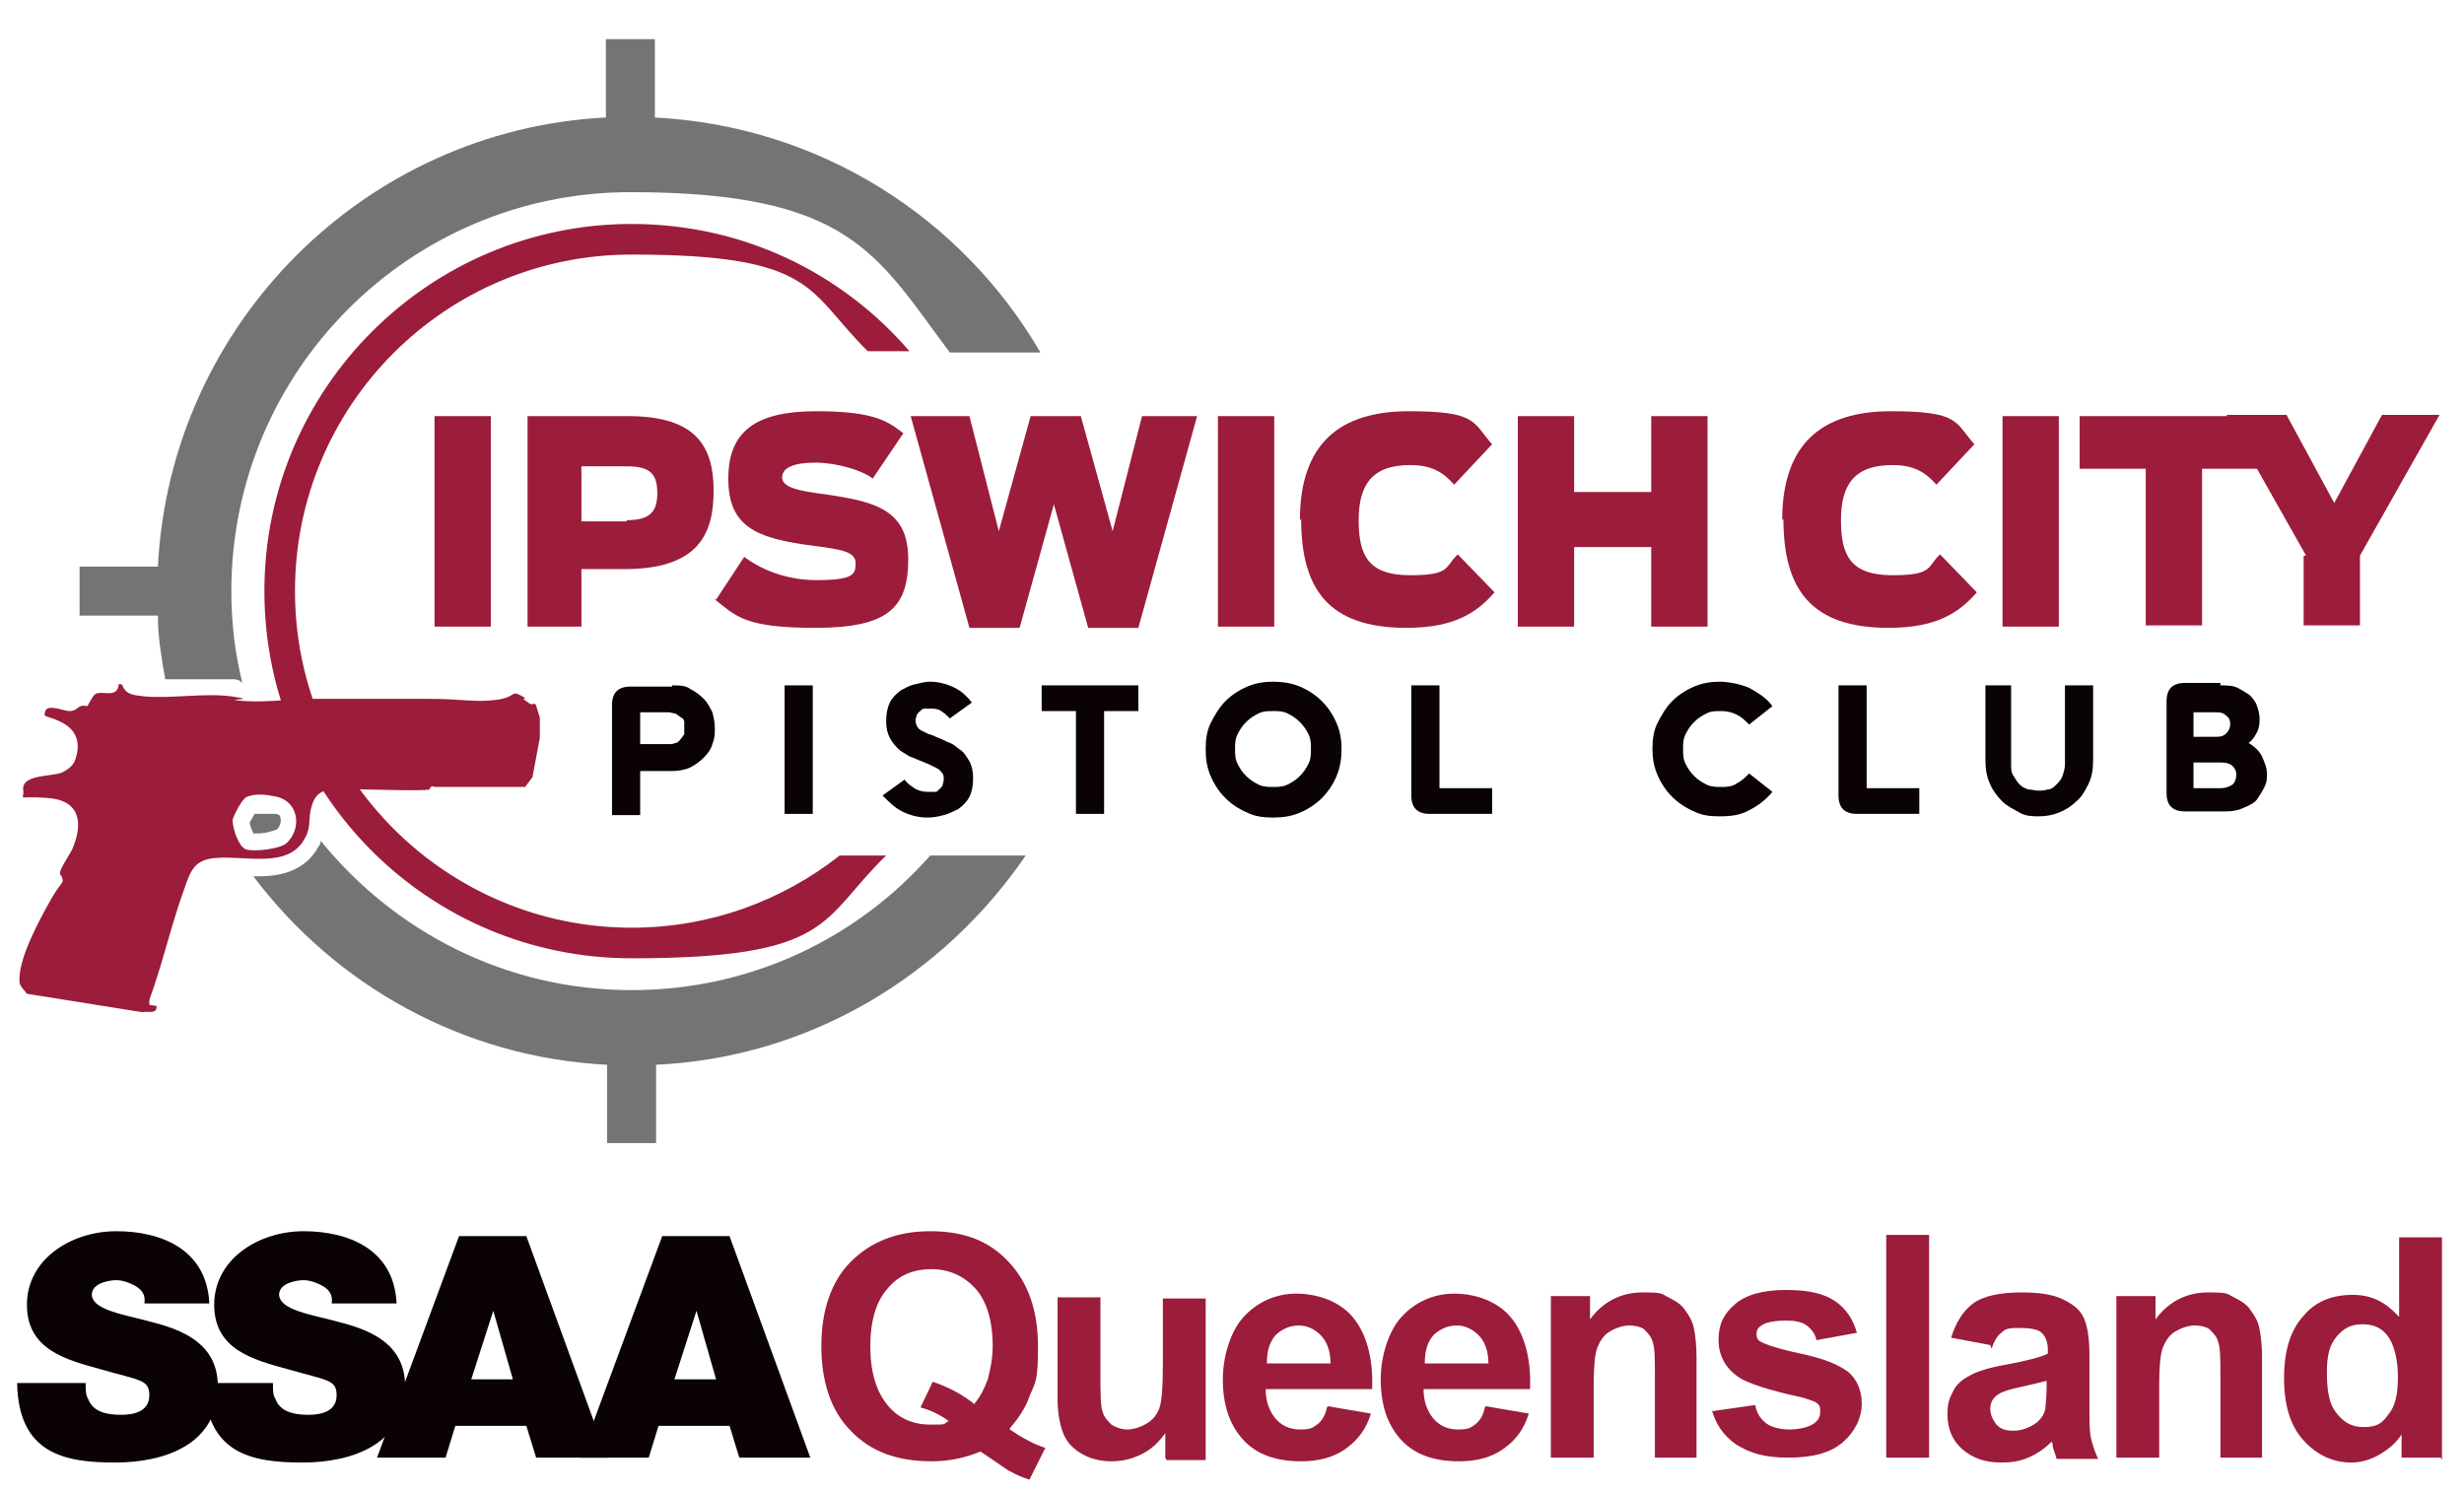
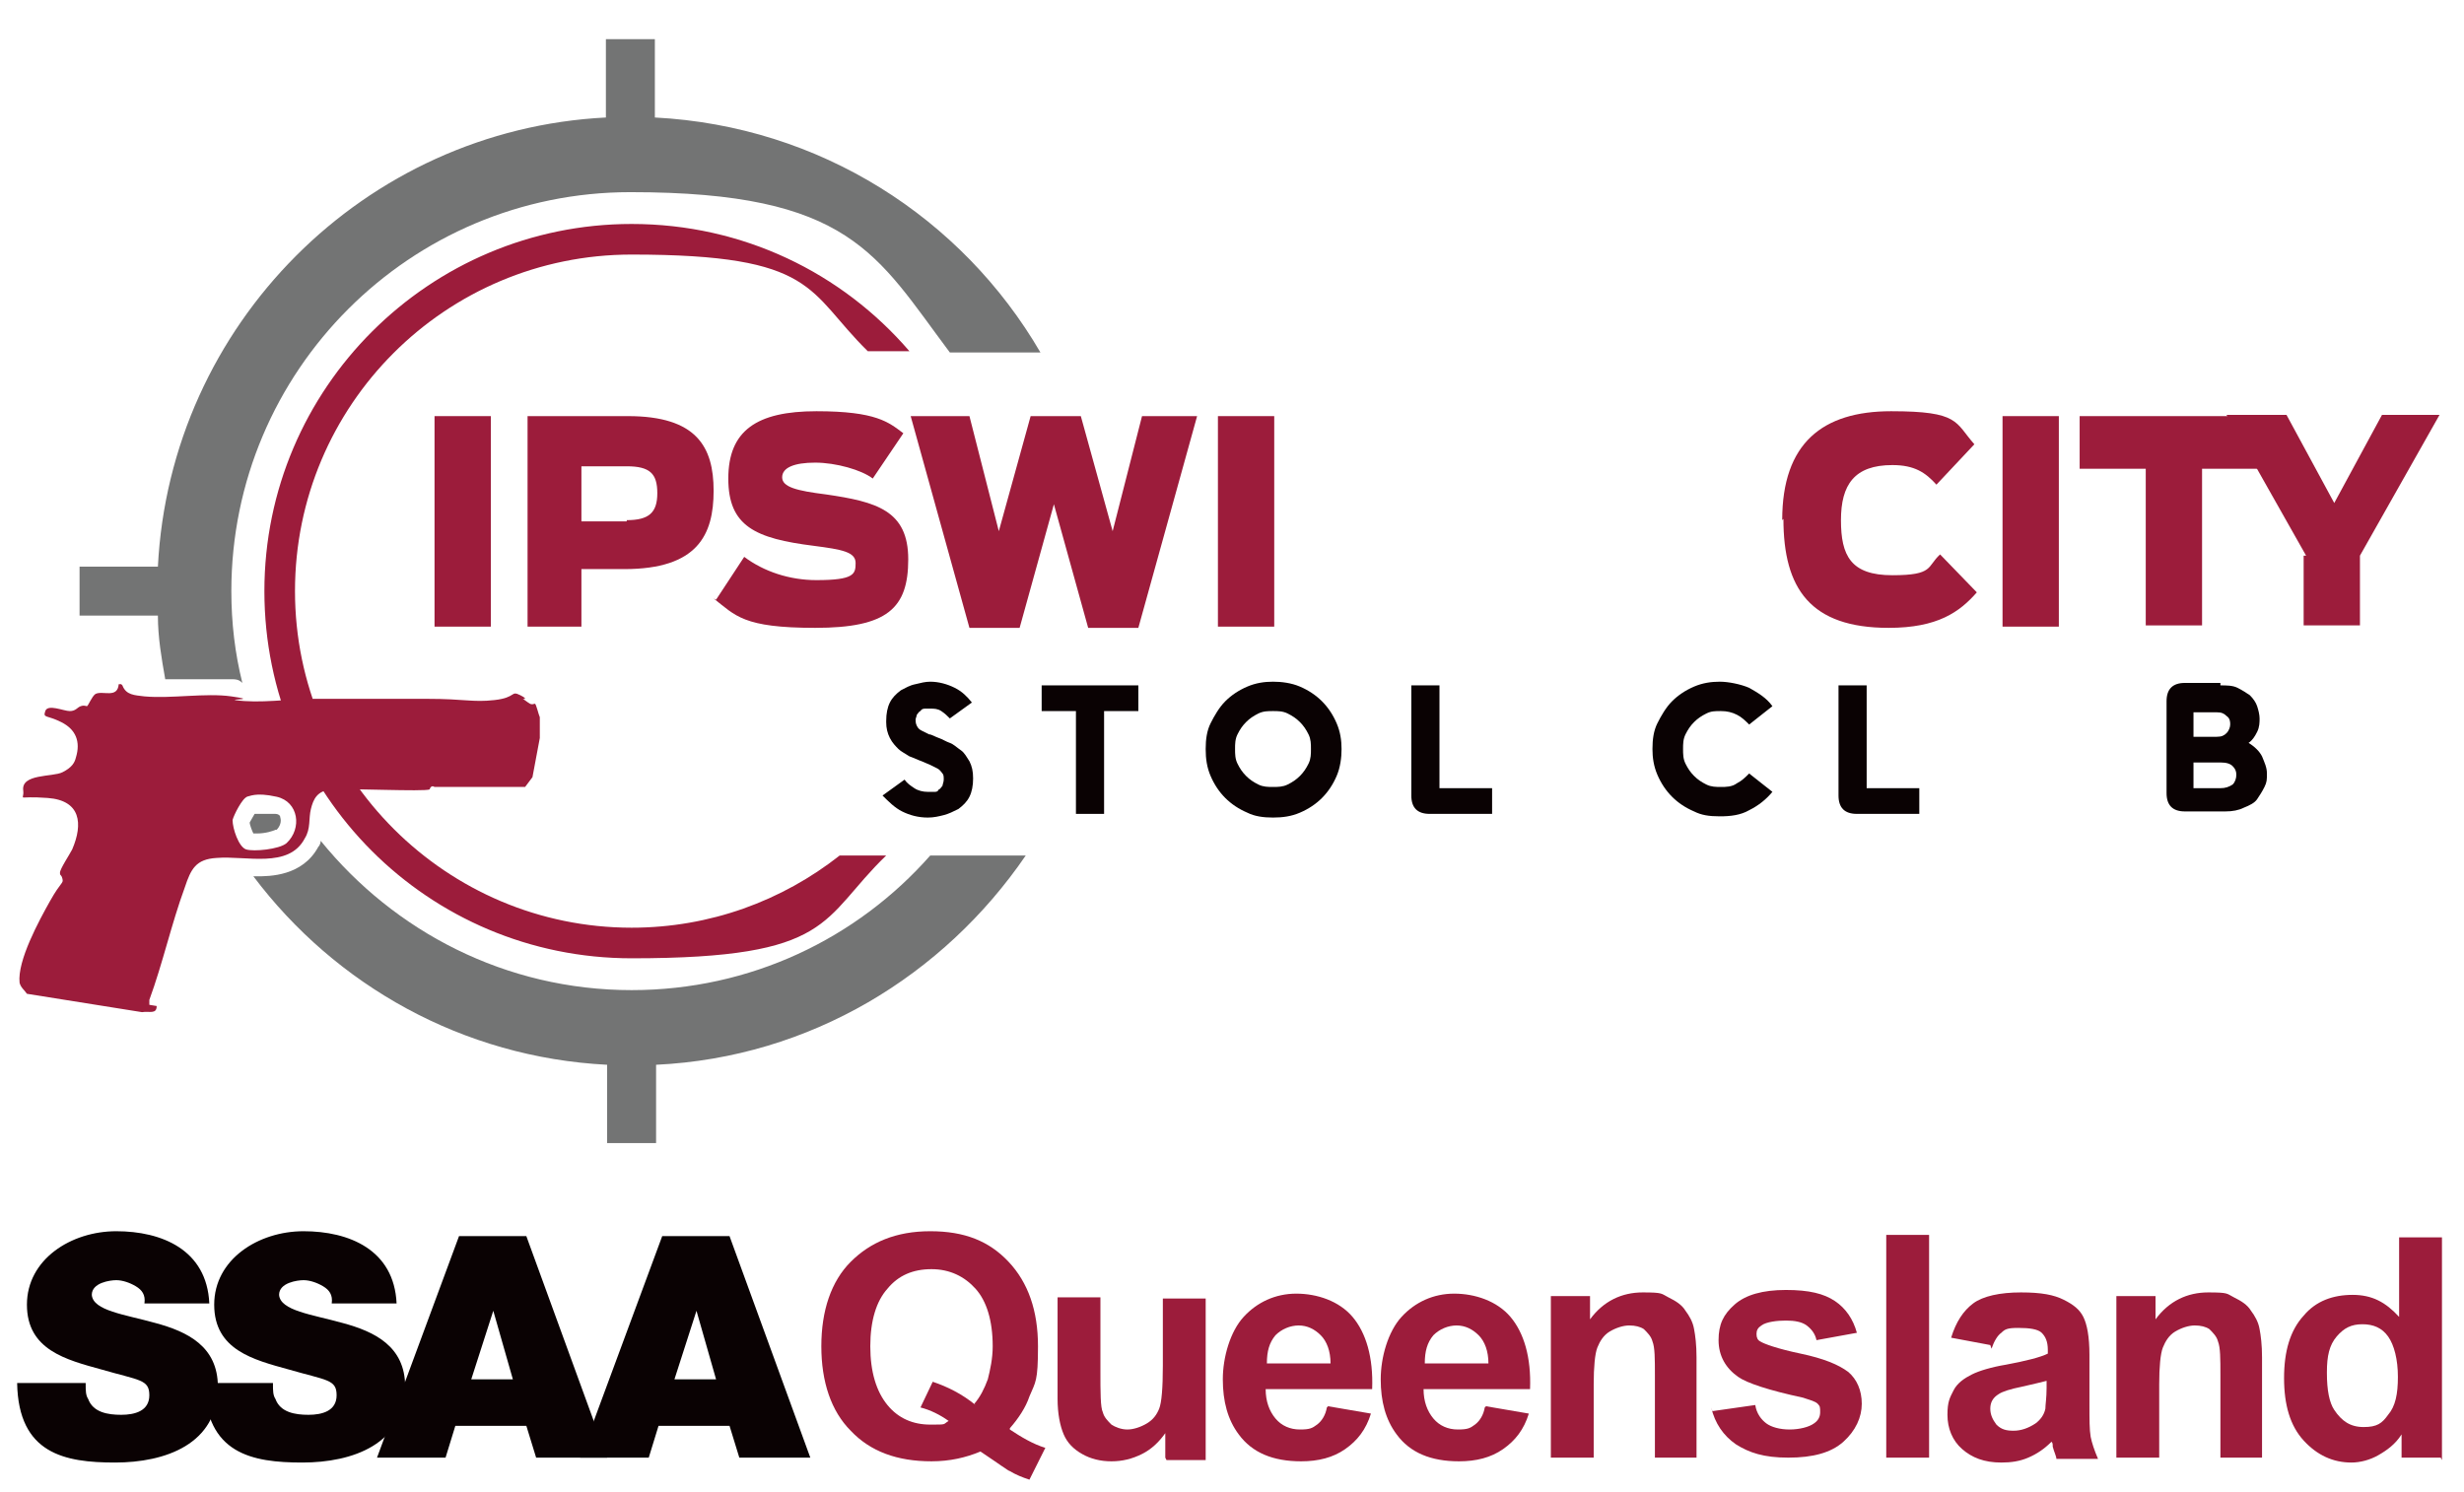
<svg xmlns="http://www.w3.org/2000/svg" id="Layer_1" version="1.1" viewBox="0 0 201.3 121.9">
  <defs>
    <style>
      .st0 {
        fill: #0a0203;
      }

      .st1 {
        fill: #737474;
      }

      .st2 {
        fill: #9c1c3b;
      }
    </style>
  </defs>
  <g>
    <path class="st2" d="M68.6,69.9c-4.7,3.7-10.6,5.9-17,5.9-15.1,0-27.5-12.3-27.5-27.5s12.3-27.5,27.5-27.5,14.3,3,19.3,7.9h3.4c-5.5-6.4-13.6-10.4-22.7-10.4-16.5,0-30,13.4-30,30s13.4,30,30,30,15.4-3.2,20.8-8.4h-3.8Z" />
    <g>
      <path class="st2" d="M35.5,34h4.6v17.2h-4.6v-17.2Z" />
      <path class="st2" d="M43.1,34h8.2c5.6,0,7,2.5,7,6.1s-1.3,6.4-7.3,6.4h-3.5v4.7h-4.4v-17.2ZM51.2,42.5c1.8,0,2.5-.6,2.5-2.2s-.6-2.2-2.5-2.2h-3.7v4.5h3.7Z" />
      <path class="st2" d="M58.5,49l2.3-3.5c1.6,1.2,3.7,1.9,5.9,1.9,3.1,0,3.2-.5,3.2-1.4s-1.1-1.1-3.4-1.4c-4.8-.6-7-1.6-7-5.5s2.3-5.5,7.2-5.5,5.9.9,7.1,1.8l-2.5,3.7c-.9-.7-3-1.3-4.7-1.3s-2.7.4-2.7,1.2,1.2,1.1,3.6,1.4c4.1.6,6.7,1.3,6.7,5.3s-1.7,5.6-7.6,5.6-6.5-1-8.3-2.4Z" />
      <path class="st2" d="M74.4,34h4.8l2.4,9.4,2.6-9.4h4.1l2.6,9.4,2.4-9.4h4.5l-4.8,17.3h-4.1l-2.8-10.1-2.8,10.1h-4.1l-4.8-17.3Z" />
      <path class="st2" d="M99.5,34h4.6v17.2h-4.6v-17.2Z" />
-       <path class="st2" d="M106.2,42.5c0-6.3,3.3-8.9,8.9-8.9s5.2.9,6.8,2.7l-3.1,3.3c-.9-1-1.8-1.6-3.6-1.6-3.1,0-4.2,1.6-4.2,4.5s.8,4.5,4.2,4.5,2.8-.7,3.9-1.7l3,3.1c-1.4,1.6-3.2,2.9-7.2,2.9-6.4,0-8.6-3.2-8.6-8.9Z" />
-       <path class="st2" d="M124,34h4.6v6.2h6.3v-6.2h4.6v17.2h-4.6v-6.5h-6.3v6.5h-4.6v-17.2Z" />
      <path class="st2" d="M145.6,42.5c0-6.3,3.3-8.9,8.9-8.9s5.2.9,6.8,2.7l-3.1,3.3c-.9-1-1.8-1.6-3.6-1.6-3.1,0-4.2,1.6-4.2,4.5s.8,4.5,4.2,4.5,2.8-.7,3.9-1.7l3,3.1c-1.4,1.6-3.2,2.9-7.2,2.9-6.4,0-8.6-3.2-8.6-8.9Z" />
      <path class="st2" d="M163.6,34h4.6v17.2h-4.6v-17.2Z" />
      <path class="st2" d="M175.3,38.3h-5.4v-4.3h15.4v4.3h-5.4v12.8h-4.6v-12.8Z" />
      <path class="st2" d="M188.4,45.4l-6.5-11.5h4.9l3.9,7.2,3.9-7.2h4.7l-6.5,11.5v5.7h-4.6v-5.7Z" />
    </g>
    <g>
-       <path class="st0" d="M54.9,56c.6,0,1.1,0,1.5.3.4.2.8.5,1.1.8.3.3.5.7.7,1.1.1.4.2.8.2,1.3s0,.8-.2,1.3c-.1.4-.4.8-.7,1.1-.3.3-.7.6-1.1.8-.4.2-1,.3-1.5.3h-2.6v3.6h-2.3v-9c0-1,.5-1.5,1.5-1.5h3.4ZM52.3,60.8h2.3c.2,0,.4,0,.6-.1.2,0,.3-.2.4-.3.1-.1.2-.3.3-.4,0-.2,0-.3,0-.5s0-.3,0-.5c0-.2-.1-.3-.3-.4-.1-.1-.3-.2-.4-.3-.2,0-.4-.1-.6-.1h-2.3v2.7Z" />
-       <path class="st0" d="M66.4,56v10.5h-2.3v-10.5h2.3Z" />
      <path class="st0" d="M72.4,58.9c0-.6.1-1.1.3-1.5.2-.4.5-.7.9-1,.4-.2.7-.4,1.2-.5.4-.1.8-.2,1.2-.2.7,0,1.4.2,2,.5.6.3,1,.7,1.4,1.2l-1.8,1.3c-.2-.2-.4-.4-.7-.6-.3-.2-.6-.2-.9-.2s-.3,0-.4,0c-.1,0-.3,0-.4.2-.1,0-.2.2-.3.3,0,.1-.1.3-.1.4s0,.3.1.5.2.3.4.4c.2.1.4.2.6.3.2,0,.5.2.8.3.3.1.6.3.9.4s.6.4.9.6.5.6.7.9c.2.4.3.8.3,1.4s-.1,1.1-.3,1.5c-.2.4-.5.7-.9,1-.4.2-.8.4-1.2.5-.4.1-.8.2-1.3.2-.8,0-1.5-.2-2.1-.5-.6-.3-1.1-.8-1.6-1.3l1.8-1.3c.2.3.5.5.8.7.3.2.7.3,1.1.3s.3,0,.5,0c.2,0,.3,0,.4-.2.1,0,.2-.2.3-.3,0-.1.1-.3.1-.5s0-.4-.1-.5-.2-.3-.4-.4c-.2-.1-.4-.2-.6-.3-.2-.1-.5-.2-.7-.3-.3-.1-.7-.3-1-.4-.3-.2-.7-.4-.9-.6s-.5-.5-.7-.9c-.2-.4-.3-.8-.3-1.3Z" />
      <path class="st0" d="M85.1,56h7.9v2.1h-2.8v8.4h-2.3v-8.4h-2.8v-2.1Z" />
      <path class="st0" d="M98.5,61.2c0-.8.1-1.5.4-2.1s.7-1.3,1.2-1.8,1.1-.9,1.8-1.2c.7-.3,1.4-.4,2.1-.4s1.5.1,2.2.4c.7.3,1.3.7,1.8,1.2.5.5.9,1.1,1.2,1.8.3.7.4,1.4.4,2.1s-.1,1.5-.4,2.2c-.3.7-.7,1.3-1.2,1.8-.5.5-1.1.9-1.8,1.2-.7.3-1.4.4-2.2.4s-1.5-.1-2.1-.4c-.7-.3-1.3-.7-1.8-1.2-.5-.5-.9-1.1-1.2-1.8-.3-.7-.4-1.4-.4-2.2ZM100.9,61.2c0,.4,0,.8.2,1.2.2.4.4.7.7,1s.6.5,1,.7c.4.2.8.2,1.2.2s.8,0,1.2-.2c.4-.2.7-.4,1-.7s.5-.6.7-1c.2-.4.2-.8.2-1.2s0-.8-.2-1.2c-.2-.4-.4-.7-.7-1s-.6-.5-1-.7c-.4-.2-.8-.2-1.2-.2s-.8,0-1.2.2c-.4.2-.7.4-1,.7s-.5.6-.7,1c-.2.4-.2.8-.2,1.2Z" />
      <path class="st0" d="M116.8,66.5c-1,0-1.5-.5-1.5-1.5v-9h2.3v8.4h4.3v2.1h-5.1Z" />
      <path class="st0" d="M135,61.2c0-.8.1-1.5.4-2.1s.7-1.3,1.2-1.8,1.1-.9,1.8-1.2c.7-.3,1.4-.4,2.1-.4s1.7.2,2.4.5c.7.4,1.4.8,1.9,1.5l-1.9,1.5c-.3-.3-.6-.6-1-.8-.4-.2-.8-.3-1.3-.3s-.8,0-1.2.2c-.4.2-.7.4-1,.7s-.5.6-.7,1c-.2.4-.2.8-.2,1.2s0,.8.2,1.2c.2.4.4.7.7,1s.6.5,1,.7c.4.2.8.2,1.2.2s.9,0,1.3-.3c.4-.2.7-.5,1-.8l1.9,1.5c-.5.6-1.1,1.1-1.9,1.5-.7.4-1.5.5-2.4.5s-1.5-.1-2.1-.4c-.7-.3-1.3-.7-1.8-1.2-.5-.5-.9-1.1-1.2-1.8s-.4-1.4-.4-2.1Z" />
      <path class="st0" d="M151.7,66.5c-1,0-1.5-.5-1.5-1.5v-9h2.3v8.4h4.3v2.1h-5.1Z" />
-       <path class="st0" d="M162,56h2.3v6.4c0,.4,0,.7.2,1s.3.5.5.7.4.3.7.4c.3,0,.5.1.8.1s.5,0,.8-.1c.3,0,.5-.2.7-.4s.4-.4.5-.7c.1-.3.2-.6.2-1v-6.4h2.3v6.1c0,.8-.1,1.4-.4,2-.3.6-.6,1.1-1,1.4-.4.4-.9.7-1.4.9-.5.2-1.1.3-1.6.3s-1.1,0-1.6-.3-1-.5-1.4-.9c-.4-.4-.8-.9-1-1.4-.3-.6-.4-1.3-.4-2v-6.1Z" />
      <path class="st0" d="M181.4,56c.5,0,1,0,1.4.2.4.2.7.4,1,.6.3.3.5.6.6.9.1.3.2.7.2,1s0,.7-.2,1.1c-.2.4-.4.7-.7.9.5.3.9.7,1.1,1.1.2.5.4.9.4,1.4s0,.7-.2,1.1-.4.7-.6,1-.6.5-1.1.7c-.4.2-.9.3-1.5.3h-3.3c-1,0-1.5-.5-1.5-1.5v-7.5c0-1,.5-1.5,1.5-1.5h2.9ZM179.2,60.2h1.9c.4,0,.6-.1.8-.3.2-.2.3-.5.3-.7s0-.5-.3-.7c-.2-.2-.4-.3-.8-.3h-1.9v2.1ZM179.2,64.4h2.2c.4,0,.7-.1,1-.3.2-.2.3-.5.3-.8s-.1-.5-.3-.7c-.2-.2-.5-.3-1-.3h-2.2v2.2Z" />
    </g>
    <path class="st1" d="M22.6,67.8c.3-.3.4-.7.3-1,0-.2-.2-.3-.4-.3-.1,0-.6,0-1.2,0s-.3,0-.5,0c-.1.2-.3.5-.4.7,0,.2.2.7.3.9,0,0,.1,0,.3,0,.7,0,1.3-.2,1.5-.3Z" />
    <path class="st1" d="M13.5,55.5c.5,0,1,0,1.5,0,.7,0,1.5,0,2.2,0s1.3,0,1.8,0c.2,0,.5,0,.8.3,0,0,0,0,0,0-.6-2.4-.9-4.9-.9-7.5,0-18,14.6-32.6,32.6-32.6s20.1,5.1,26.1,13.1h7.4c-6.4-11-18-18.5-31.5-19.2V3.2h-4v6.4C29.8,10.6,13.9,26.5,12.9,46.3h-6.4v4h6.4c0,1.8.3,3.5.6,5.2Z" />
    <path class="st1" d="M51.6,80.9c-10.3,0-19.4-4.8-25.4-12.2,0,.2-.1.4-.2.5-1.3,2.4-4,2.4-5,2.4s-.2,0-.3,0c6.7,8.9,17.1,14.8,28.9,15.4v6.4h4v-6.4c12.6-.6,23.5-7.3,30.2-17.1h-7.8c-6,6.8-14.7,11-24.4,11Z" />
    <path class="st2" d="M10,56c.3.8,1,.8,1.8.9,2.2.2,5-.3,7.1,0s.1.2.3.3c2,.3,4.4-.1,6.5-.1,3,0,6.1,0,9.2,0s3.7.3,5.5.1,1.3-.8,2.1-.4.1.3.2.3c.2.1.4.3.6.4s.3,0,.4,0,.3.9.4,1.1v1.7s-.6,3.2-.6,3.2l-.6.8h-7.4c-.3-.2-.4.2-.4.2-.4.2-6.8-.1-8,0s-1.5.8-1.7,1.6,0,1.6-.5,2.4c-1.3,2.5-4.8,1.4-7.2,1.6-1.7.1-2.1.9-2.6,2.4-1.1,3-1.8,6.2-2.9,9.2v.4s.6.1.6.1c0,.7-.6.4-1.2.5l-9.4-1.5c-.2-.3-.5-.5-.6-.9-.2-1.8,1.6-5.1,2.5-6.7s1.1-1.4,1-1.8-.2-.2-.2-.5.8-1.5,1-1.9c.9-2.1.7-4-2-4.2s-1.9.3-2-.6c-.2-1.4,2.4-1.1,3.2-1.5s1-.8,1.1-1.2c.4-1.3,0-2.3-1.2-2.9s-1.5-.3-1.3-.9,1.5,0,2,0,.6-.3.9-.4.4,0,.5,0c.1,0,.4-.8.7-1,.6-.3,1.8.4,1.9-.8h.2ZM20.2,65.1c-.4.1-1.1,1.5-1.2,1.9,0,.7.5,2.2,1.1,2.4s2.7,0,3.3-.5c1.3-1.2,1-3.4-.8-3.8s-2.2,0-2.5,0Z" />
  </g>
  <g>
    <g>
      <path class="st0" d="M7,113.1c0,.5,0,.9.2,1.2.4,1.1,1.6,1.3,2.7,1.3s2.3-.3,2.3-1.6-.8-1.2-3.9-2.1c-2.9-.8-6.1-1.6-6.1-5.3s3.6-6,7.3-6,7.4,1.5,7.6,5.9h-5.3c.1-.7-.2-1.1-.7-1.4-.5-.3-1.1-.5-1.6-.5s-2,.2-2,1.2c.1,1.3,2.7,1.6,5.2,2.3,2.6.7,5.1,1.9,5.1,5.2,0,4.7-4.3,6.2-8.4,6.2s-7.9-.7-8-6.5h5.6Z" />
      <path class="st0" d="M22.3,113.1c0,.5,0,.9.2,1.2.4,1.1,1.6,1.3,2.7,1.3s2.3-.3,2.3-1.6-.8-1.2-3.9-2.1c-2.9-.8-6.1-1.6-6.1-5.3s3.6-6,7.3-6,7.4,1.5,7.6,5.9h-5.3c.1-.7-.2-1.1-.7-1.4-.5-.3-1.1-.5-1.6-.5s-2,.2-2,1.2c.1,1.3,2.7,1.6,5.2,2.3,2.6.7,5.1,1.9,5.1,5.2,0,4.7-4.3,6.2-8.4,6.2s-7.9-.7-8-6.5h5.6Z" />
      <path class="st0" d="M37.5,101h5.5l6.6,18.1h-5.8l-.8-2.6h-5.8l-.8,2.6h-5.6l6.7-18.1ZM41.9,112.7l-1.6-5.6h0l-1.8,5.6h3.4Z" />
      <path class="st0" d="M54.1,101h5.5l6.6,18.1h-5.8l-.8-2.6h-5.8l-.8,2.6h-5.6l6.7-18.1ZM58.5,112.7l-1.6-5.6h0l-1.8,5.6h3.4Z" />
    </g>
    <g>
      <path class="st2" d="M82.5,116.8c.9.6,1.9,1.2,2.9,1.5l-1.3,2.6c-.6-.2-1.1-.4-1.6-.7-.1,0-.9-.6-2.4-1.6-1.2.5-2.5.8-4,.8-2.8,0-5-.8-6.6-2.5-1.6-1.6-2.4-4-2.4-6.9s.8-5.3,2.4-6.9c1.6-1.6,3.7-2.5,6.5-2.5s4.8.8,6.4,2.5,2.4,4,2.4,6.9-.2,2.9-.7,4.1c-.3.9-.9,1.8-1.6,2.6ZM79.6,114.7c.5-.6.8-1.2,1.1-2,.2-.8.4-1.7.4-2.7,0-2.1-.5-3.7-1.4-4.7-.9-1-2.1-1.6-3.6-1.6s-2.7.5-3.6,1.6c-.9,1-1.4,2.6-1.4,4.7s.5,3.7,1.4,4.8c.9,1.1,2.1,1.6,3.5,1.6s1,0,1.5-.3c-.7-.5-1.5-.9-2.3-1.1l1-2.1c1.2.4,2.4,1,3.5,1.9Z" />
      <path class="st2" d="M95.2,119.1v-2c-.5.7-1.1,1.3-1.9,1.7-.8.4-1.6.6-2.5.6s-1.7-.2-2.4-.6-1.2-.9-1.5-1.6-.5-1.7-.5-2.9v-8.3h3.5v6c0,1.8,0,3,.2,3.4.1.4.4.7.7,1,.3.2.8.4,1.3.4s1.1-.2,1.6-.5c.5-.3.8-.7,1-1.2.2-.5.3-1.7.3-3.5v-5.5h3.5v13.2h-3.2Z" />
      <path class="st2" d="M108.5,114.9l3.5.6c-.4,1.3-1.1,2.2-2.1,2.9-1,.7-2.2,1-3.6,1-2.3,0-4-.7-5.1-2.2-.9-1.2-1.3-2.7-1.3-4.5s.6-3.9,1.7-5.1c1.1-1.2,2.6-1.9,4.3-1.9s3.5.6,4.6,1.9c1.1,1.3,1.7,3.3,1.6,5.9h-8.7c0,1,.3,1.8.8,2.4.5.6,1.2.9,2,.9s1-.1,1.4-.4c.4-.3.7-.8.8-1.4ZM108.7,111.4c0-1-.3-1.8-.8-2.3s-1.1-.8-1.8-.8-1.4.3-1.9.8c-.5.6-.7,1.3-.7,2.3h5.2Z" />
      <path class="st2" d="M121.4,114.9l3.5.6c-.4,1.3-1.1,2.2-2.1,2.9-1,.7-2.2,1-3.6,1-2.3,0-4-.7-5.1-2.2-.9-1.2-1.3-2.7-1.3-4.5s.6-3.9,1.7-5.1c1.1-1.2,2.6-1.9,4.3-1.9s3.5.6,4.6,1.9c1.1,1.3,1.7,3.3,1.6,5.9h-8.7c0,1,.3,1.8.8,2.4.5.6,1.2.9,2,.9s1-.1,1.4-.4c.4-.3.7-.8.8-1.4ZM121.6,111.4c0-1-.3-1.8-.8-2.3s-1.1-.8-1.8-.8-1.4.3-1.9.8c-.5.6-.7,1.3-.7,2.3h5.2Z" />
      <path class="st2" d="M138.7,119.1h-3.5v-6.7c0-1.4,0-2.3-.2-2.8-.1-.4-.4-.7-.7-1-.3-.2-.7-.3-1.2-.3s-1.1.2-1.6.5c-.5.3-.8.8-1,1.3-.2.5-.3,1.6-.3,3v6h-3.5v-13.2h3.2v1.9c1.1-1.5,2.6-2.2,4.3-2.2s1.5.1,2.1.4c.6.3,1.1.6,1.4,1.1.3.4.6.9.7,1.5.1.5.2,1.3.2,2.3v8.2Z" />
      <path class="st2" d="M139.9,115.3l3.5-.5c.1.7.5,1.2.9,1.5s1.1.5,1.9.5,1.6-.2,2-.5c.3-.2.5-.5.5-.9s0-.5-.2-.7c-.2-.2-.6-.3-1.2-.5-2.8-.6-4.6-1.2-5.3-1.7-1-.7-1.6-1.7-1.6-3s.4-2.1,1.3-2.9c.9-.8,2.3-1.2,4.2-1.2s3.1.3,4,.9c.9.6,1.5,1.5,1.8,2.6l-3.3.6c-.1-.5-.4-.9-.8-1.2-.4-.3-1-.4-1.7-.4s-1.6.1-2,.4c-.3.2-.4.4-.4.7s.1.5.3.6c.3.2,1.4.6,3.3,1,1.9.4,3.1.9,3.9,1.5.7.6,1.1,1.5,1.1,2.6s-.5,2.2-1.5,3.1c-1,.9-2.5,1.3-4.5,1.3s-3.2-.4-4.3-1.1c-1-.7-1.7-1.7-2-3Z" />
      <path class="st2" d="M154.1,119.1v-18.2h3.5v18.2h-3.5Z" />
      <path class="st2" d="M162.6,109.9l-3.2-.6c.4-1.3,1-2.2,1.8-2.8s2.2-.9,3.9-.9,2.7.2,3.5.6c.8.4,1.3.8,1.6,1.4.3.6.5,1.6.5,3.1v4.1c0,1.2,0,2,.1,2.6.1.5.3,1.1.6,1.8h-3.4c0-.2-.2-.6-.3-1,0-.2,0-.3-.1-.4-.6.6-1.2,1-1.9,1.3-.7.3-1.4.4-2.2.4-1.4,0-2.4-.4-3.2-1.1-.8-.7-1.2-1.7-1.2-2.8s.2-1.4.5-2,.9-1,1.5-1.3c.6-.3,1.6-.6,2.8-.8,1.6-.3,2.8-.6,3.4-.9v-.3c0-.7-.2-1.1-.5-1.4-.3-.3-1-.4-1.9-.4s-1.1.1-1.4.4c-.3.2-.6.7-.8,1.3ZM167.3,112.8c-.4.1-1.2.3-2.1.5-1,.2-1.6.4-1.9.6-.5.3-.7.7-.7,1.2s.2.9.5,1.3c.4.4.8.5,1.4.5s1.2-.2,1.8-.6c.4-.3.7-.7.8-1.2,0-.3.1-.9.1-1.7v-.7Z" />
      <path class="st2" d="M184.9,119.1h-3.5v-6.7c0-1.4,0-2.3-.2-2.8-.1-.4-.4-.7-.7-1-.3-.2-.7-.3-1.2-.3s-1.1.2-1.6.5c-.5.3-.8.8-1,1.3-.2.5-.3,1.6-.3,3v6h-3.5v-13.2h3.2v1.9c1.1-1.5,2.6-2.2,4.3-2.2s1.5.1,2.1.4c.6.3,1.1.6,1.4,1.1.3.4.6.9.7,1.5.1.5.2,1.3.2,2.3v8.2Z" />
      <path class="st2" d="M199.4,119.1h-3.2v-1.9c-.5.8-1.2,1.3-1.9,1.7-.7.4-1.5.6-2.2.6-1.5,0-2.8-.6-3.9-1.8-1.1-1.2-1.6-2.9-1.6-5.1s.5-3.9,1.6-5.1c1-1.2,2.4-1.7,4-1.7s2.7.6,3.8,1.8v-6.5h3.5v18.2ZM190.1,112.2c0,1.4.2,2.4.6,3,.6.9,1.3,1.4,2.4,1.4s1.5-.3,2-1c.6-.7.8-1.7.8-3.1s-.3-2.6-.8-3.3c-.5-.7-1.2-1-2.1-1s-1.5.3-2.1,1-.8,1.6-.8,2.9Z" />
    </g>
  </g>
</svg>